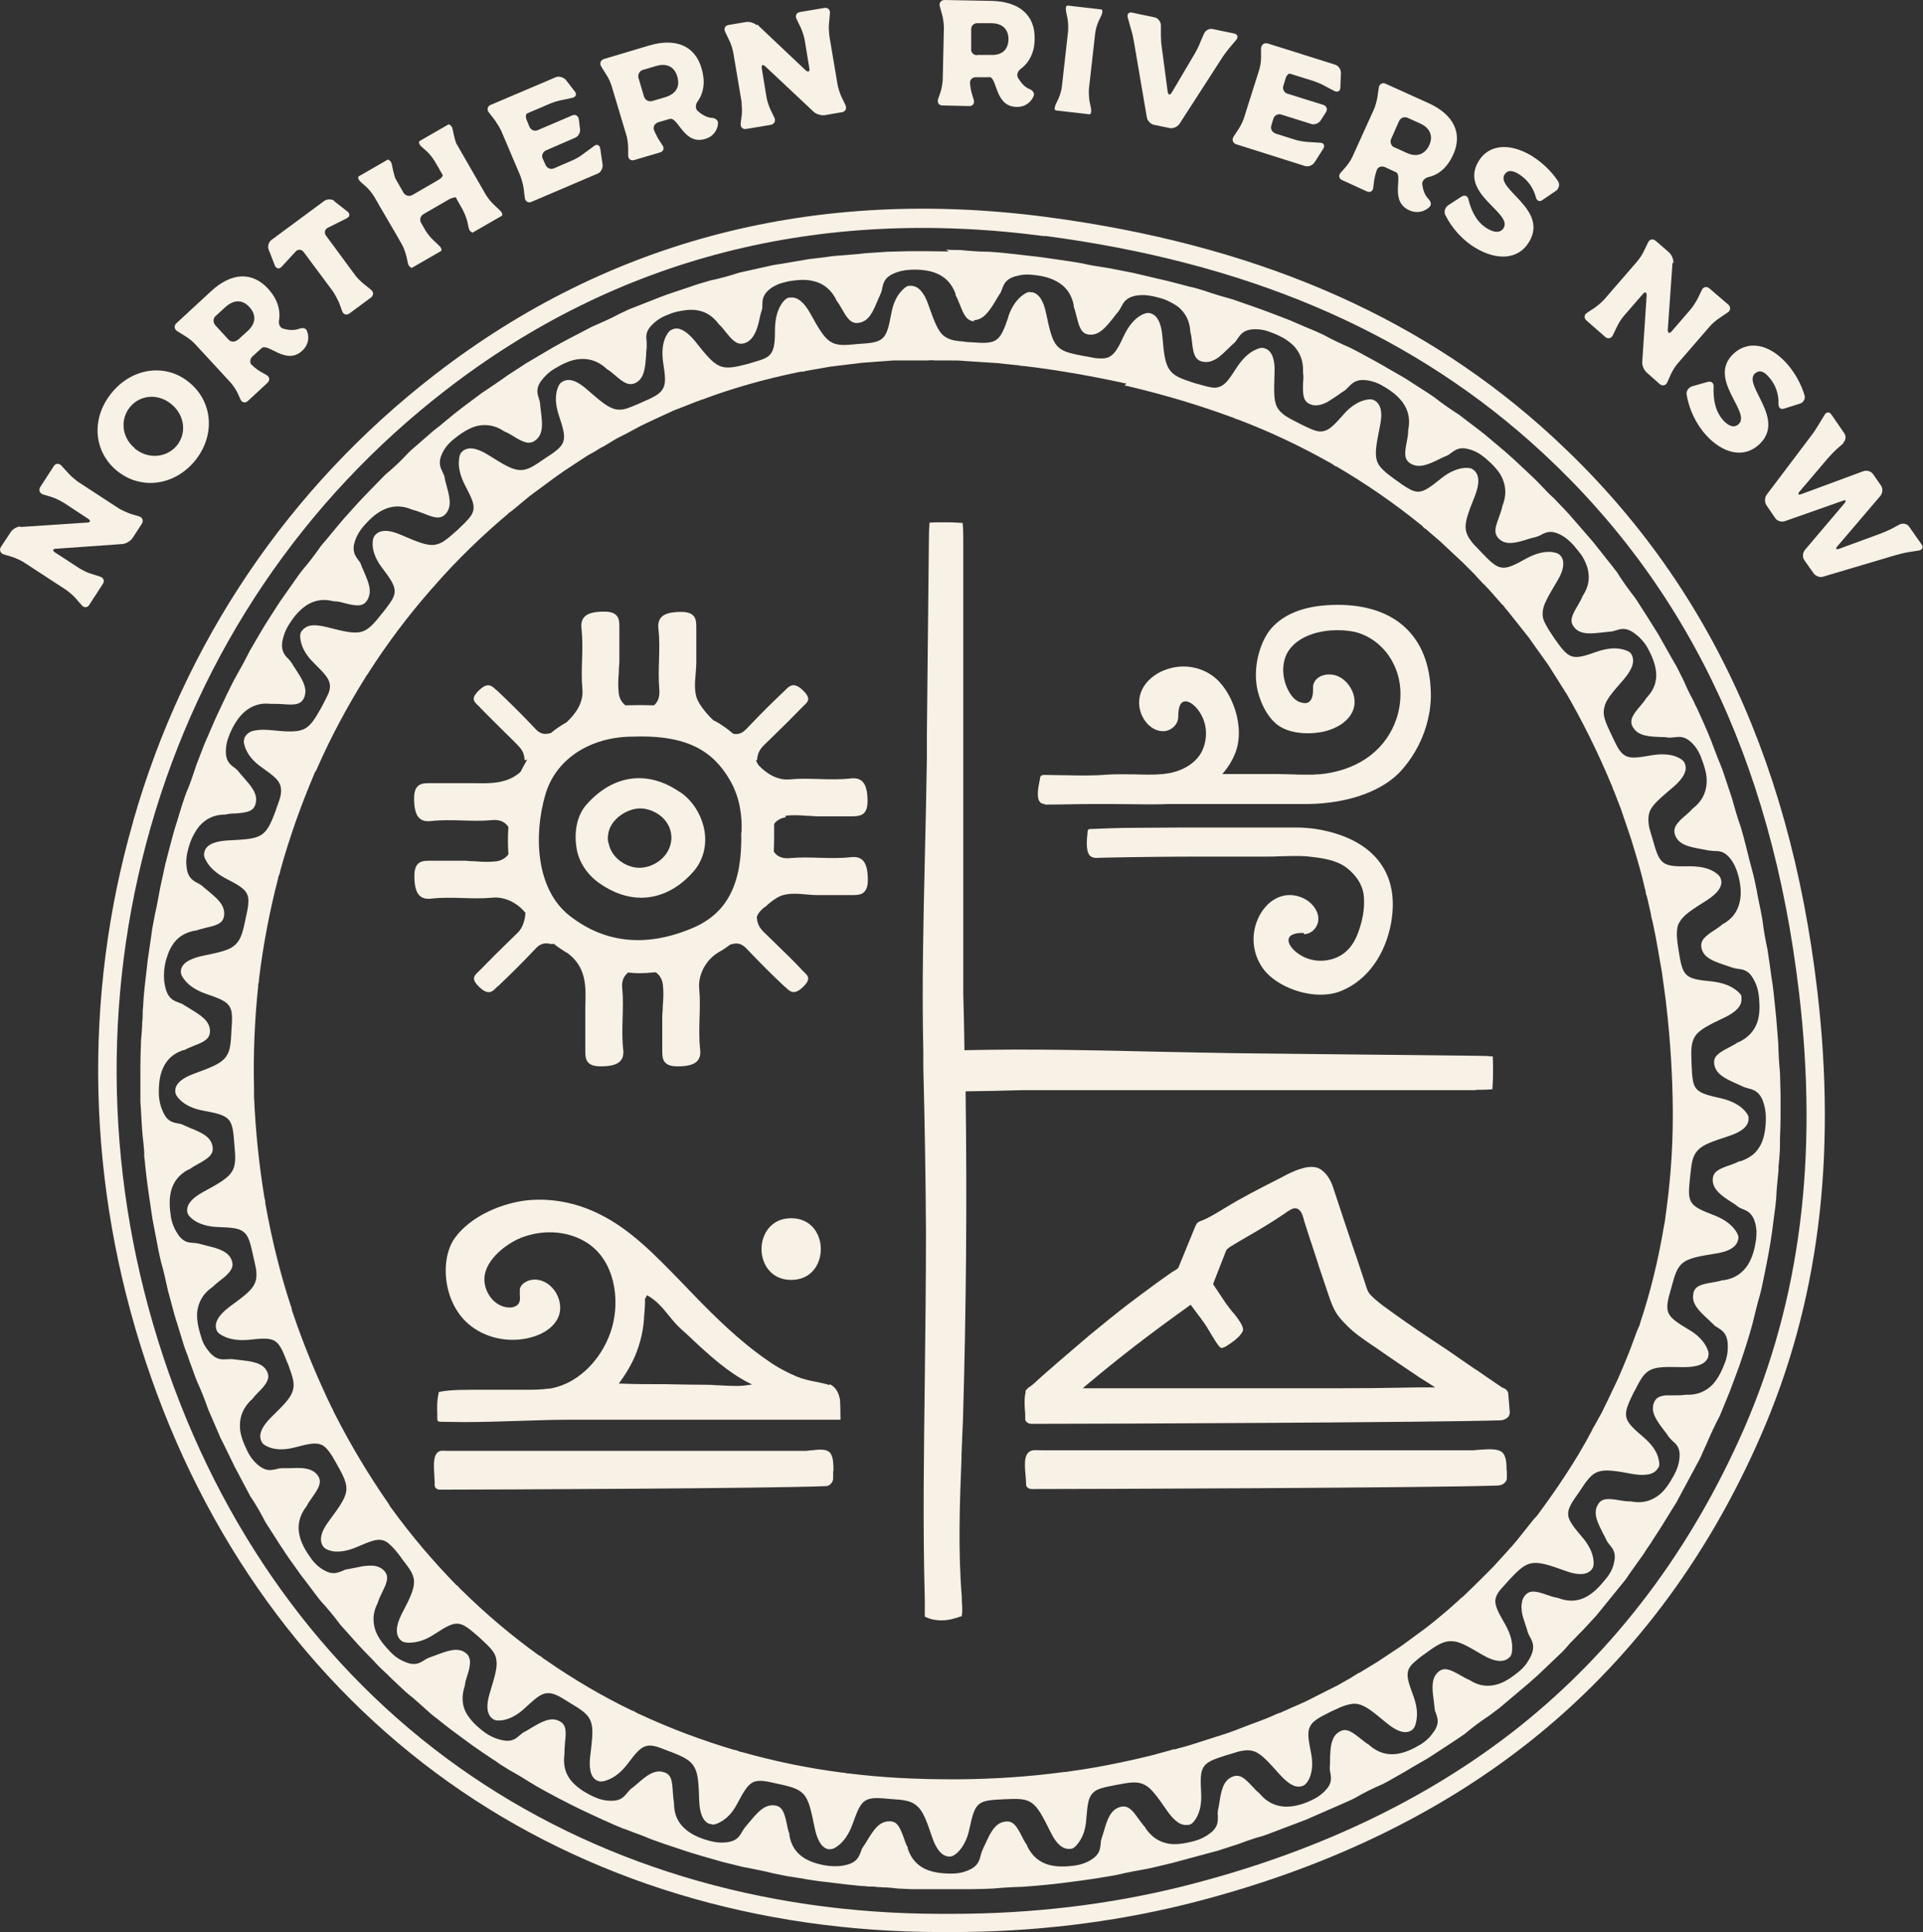
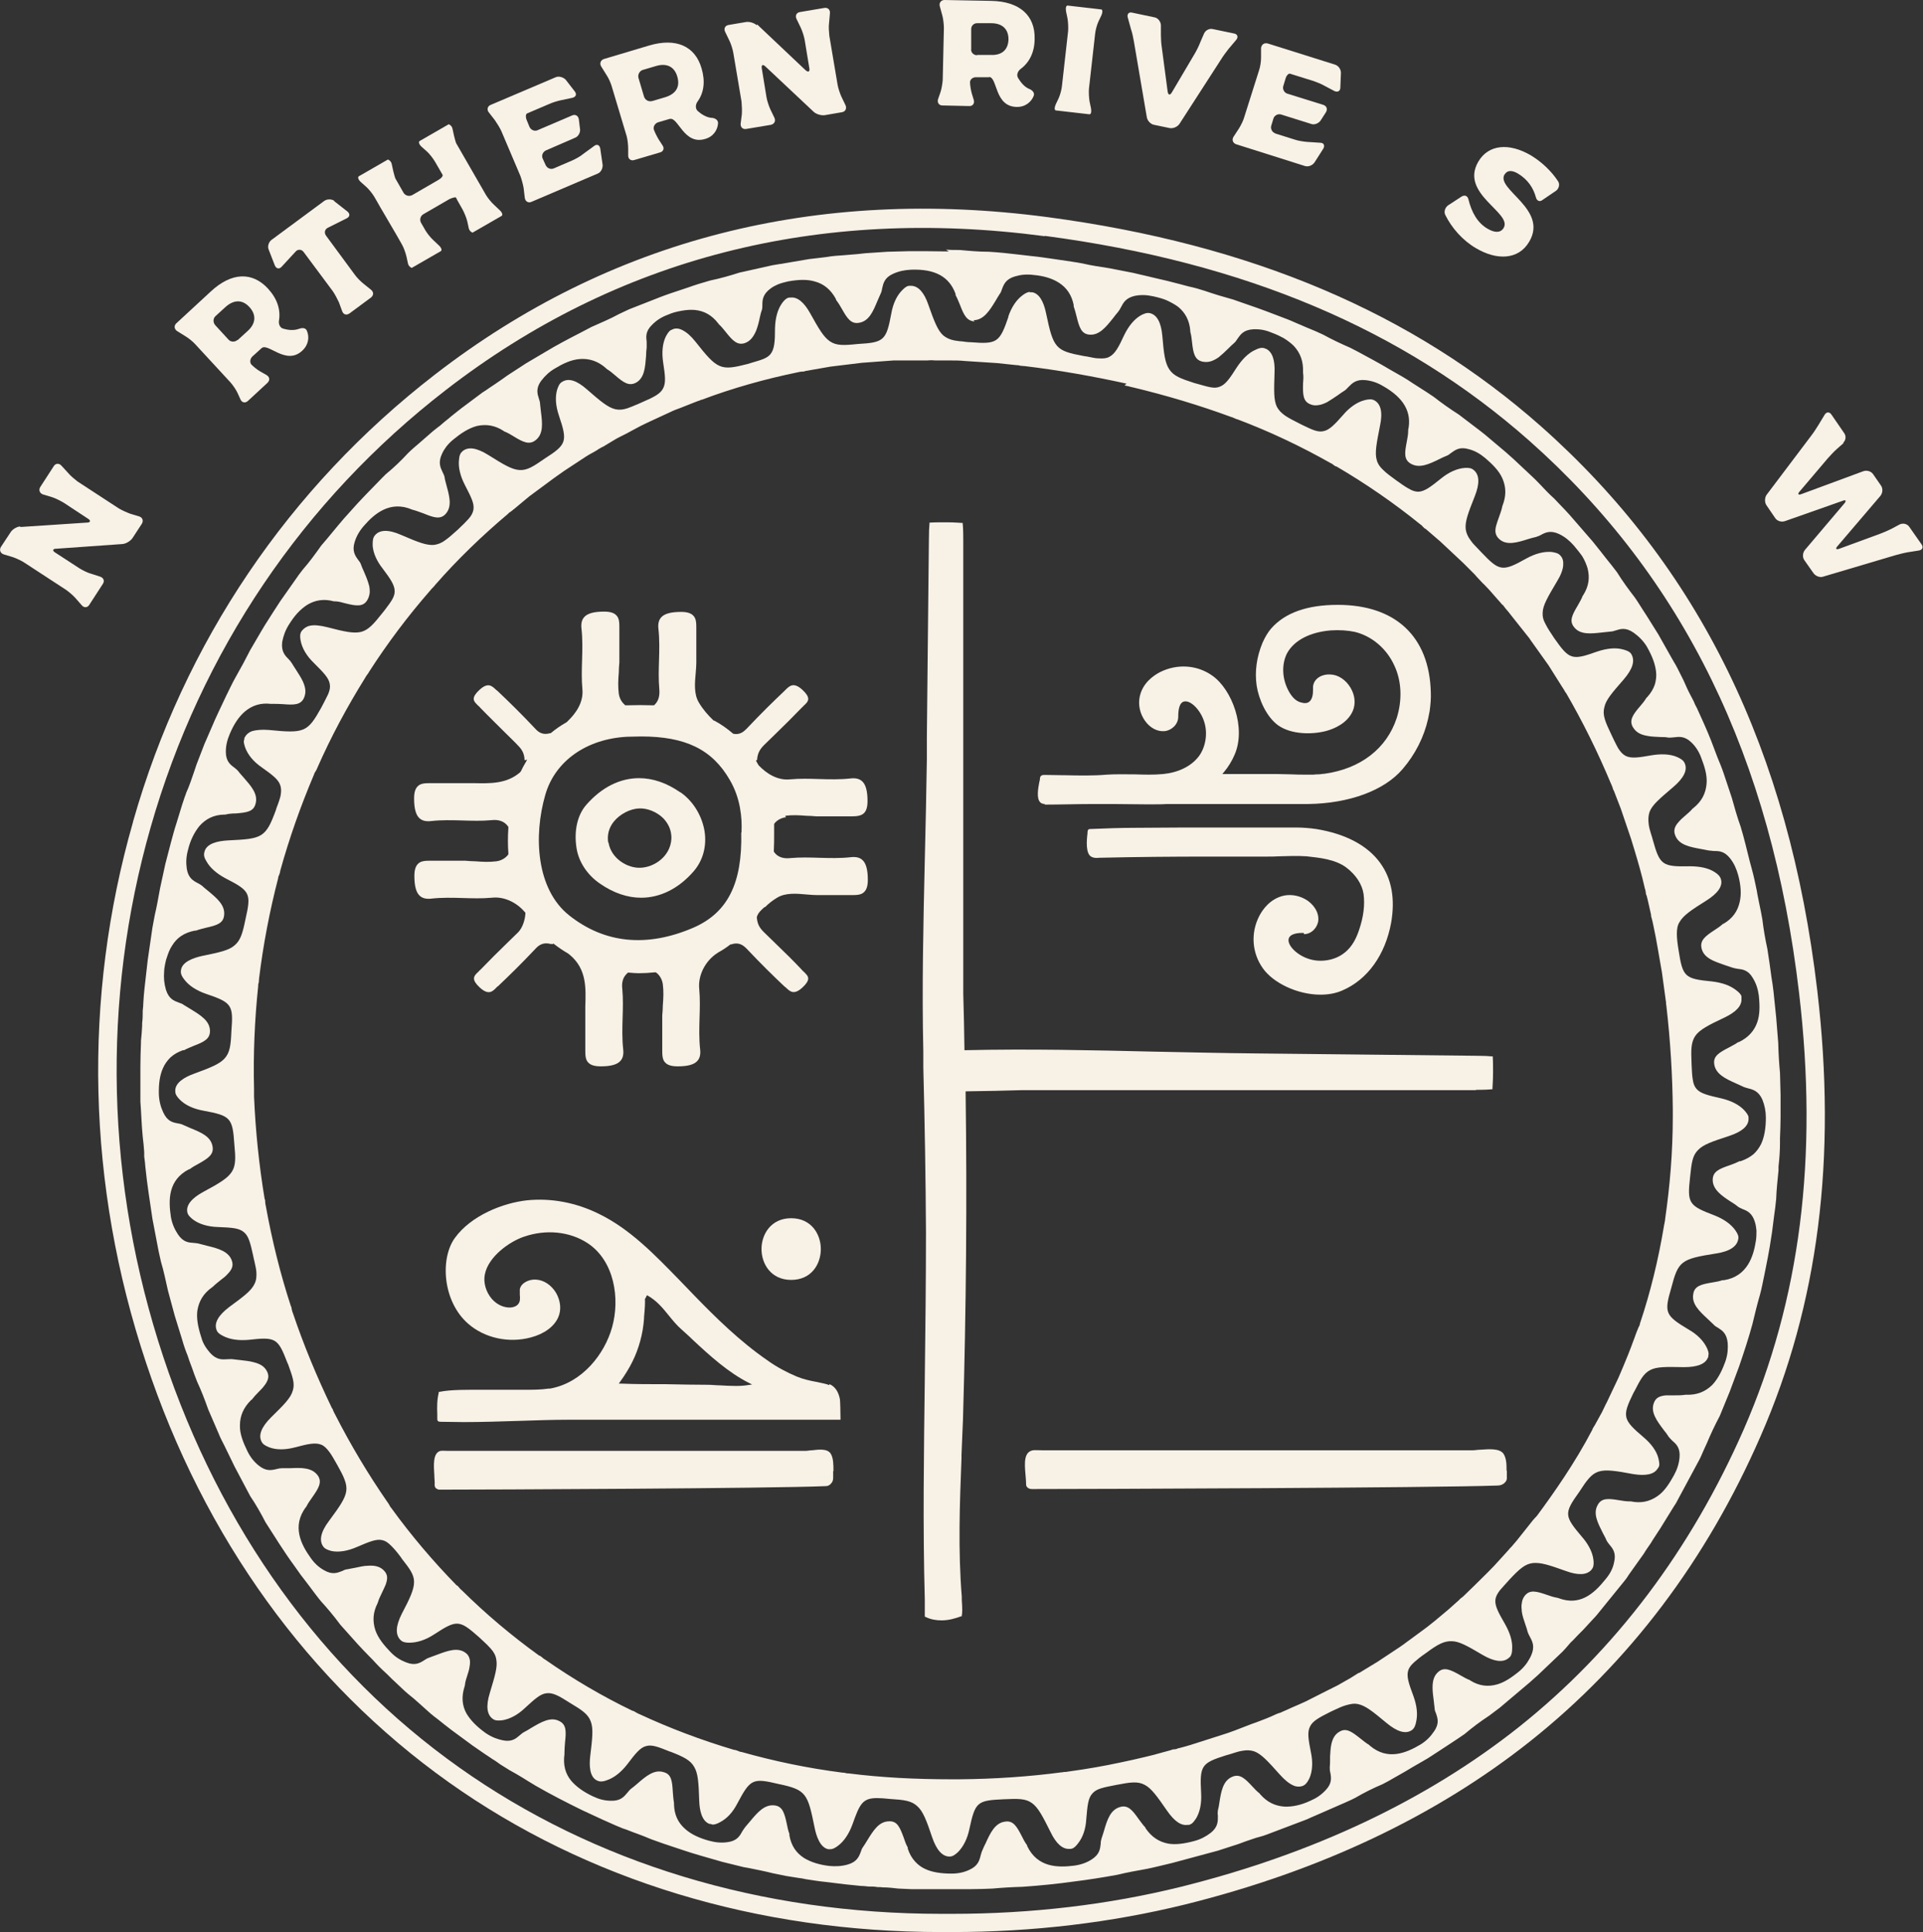
<svg xmlns="http://www.w3.org/2000/svg" viewBox="0 0 65.48 65.78" data-name="Layer 2" id="Layer_2">
  <rect x="0" y="0" width="65.48" height="65.78" fill="#333333" stroke="none" />
  <defs>
    <style>
      .cls-1 {
        fill: #f8f1e6;
      }
    </style>
  </defs>
  <g id="Content">
    <g>
      <path d="M32.31,8.56c-.27,0-.56-.01-.84-.01-.16,0-.33,0-.49,0l-.76.02-.75.05c-.17.02-.35.04-.52.05-.14.01-.32.03-.51.04-.09.01-.2.02-.3.04-.19.02-.39.05-.59.07l-.88.15s-.09.02-.13.02c-.08.01-.16.03-.24.04l-1.12.25c-.31.1-.66.2-1,.27-.25.07-.51.15-.76.24l-.6.2c-.11.04-.23.08-.33.12l-1.07.42-.34.16c-.31.17-.65.31-.94.44-.13.07-.27.14-.4.21-.39.2-.79.41-1.17.64l-.66.39-.63.41c-.14.1-.28.2-.43.3-.06.04-.12.08-.18.12-.08.06-.16.11-.24.16l-.71.53c-.15.12-.31.24-.46.37-.08.06-.15.12-.23.19-.03.03-.07.06-.1.08-.06.05-.13.1-.19.15l-.47.41c-.13.11-.26.22-.38.34-.23.25-.48.49-.75.71l-.14.14c-.36.37-.74.75-1.08,1.14-.28.3-.54.63-.8.94l-.18.21c-.22.31-.41.57-.63.82l-.13.17-.64.91-.24.37c-.05.07-.09.15-.14.22-.09.14-.18.28-.26.42l-.38.65-.24.46c-.08.15-.17.3-.25.45-.12.21-.22.43-.33.65l-.26.55c-.04.09-.08.17-.12.26-.02.05-.04.1-.06.14l-.3.69-.27.7c-.02.07-.05.14-.07.21-.09.26-.17.51-.28.75-.01.04-.03.09-.05.14-.03.09-.06.18-.09.27l-.19.62c-.07.21-.13.44-.19.66l-.19.73-.18.83c-.06.32-.11.62-.18.91l-.08.43-.16,1.1-.11.97c-.02.16-.03.33-.04.49,0,.09-.01.17-.02.26,0,.14,0,.28-.02.43v.09c-.01.17-.02.34-.04.51v.07c-.01.27-.02.54-.02.81,0,.1,0,.2,0,.31,0,.19,0,.39,0,.58v.3c.03.39.04.8.08,1.2.02.17.04.34.05.52v.15c.02.12.03.24.04.36l.05.44c.02.16.04.3.06.44l.13.88.21,1.1.08.36c.05.16.09.33.13.5l.11.49.23.85.26.84c.05.18.11.35.18.52.02.06.04.12.06.18.03.08.06.16.09.24.05.15.11.31.17.46.14.3.26.61.38.95l.35.81c.06.15.13.29.19.4l.36.74.53,1c.19.28.36.58.52.89.31.48.62.99.98,1.48l.22.31.23.3c.05.07.1.13.15.2.1.13.2.27.31.4.21.23.43.49.66.8l.59.66c.13.14.27.29.41.43.07.07.14.14.21.22.13.14.27.27.41.4l.13.13c.05.05.11.1.16.15.13.12.26.25.39.36.14.11.27.22.4.34l.38.34c.07.06.15.12.23.18.15.12.31.25.47.37l.72.53c.14.1.28.19.42.29l.21.14s.07.05.11.07c.07.05.14.09.2.14l.32.2c.15.08.3.17.45.26.05.03.11.07.16.1.09.06.19.11.28.17.52.3,1.07.58,1.58.83l.69.32c.15.07.3.13.45.2.08.03.16.07.24.1.1.03.2.07.3.11.06.02.12.05.19.07.16.06.32.12.48.19l.42.15.42.14c.08.03.16.05.24.08.2.07.41.13.61.19l.73.21.73.18.17.03c.29.06.56.11.83.18l.15.03c.1.02.19.04.29.06l.44.07c.08.01.16.02.23.04.21.03.43.07.64.09l.75.09c.16.02.33.03.49.05.08,0,.17.01.25.02.11,0,.22,0,.32.02.06,0,.13,0,.19.01.17,0,.34.02.51.04l.44.02c.1,0,.19,0,.28,0,.05,0,.1,0,.15,0h.87s.74,0,.74,0c.29,0,.52-.01.74-.02.33-.03.66-.05,1.02-.06.58-.04,1.18-.1,1.75-.18.49-.06.99-.14,1.48-.23.33-.08.66-.14,1-.2.25-.05.52-.12.86-.2l1.56-.42.71-.23c.16-.06.32-.12.48-.17.08-.03.15-.05.23-.07.08-.02.17-.05.25-.08l1.24-.47c.09-.03.18-.07.26-.11.05-.02.1-.04.14-.06l1.03-.45c.07-.03.15-.07.22-.1.04-.02.08-.04.12-.06.29-.17.61-.33.92-.46l.19-.1.58-.33c.08-.05.17-.1.25-.15.17-.1.35-.2.52-.3l.34-.22c.3-.2.62-.4.92-.61.26-.22.54-.43.83-.62l.36-.27,1.03-.87c.09-.08.18-.16.28-.25l.83-.79c.07-.07.13-.14.19-.21.05-.06.1-.12.16-.17.12-.13.24-.25.36-.37l.36-.39s.07-.07.1-.11l.95-1.17c.05-.06.1-.13.14-.2l.52-.73c.05-.09.11-.17.17-.26.04-.06.08-.11.11-.17.09-.14.19-.29.28-.43l.47-.76c.06-.08.1-.17.15-.26.02-.04.05-.09.07-.13l.57-1.06c.08-.14.15-.29.21-.44.04-.08.07-.16.11-.24.13-.31.27-.61.44-.93l.34-.83.32-.86c.16-.47.32-.95.45-1.43.08-.33.16-.67.26-1.01.06-.22.1-.45.15-.68l.04-.2c.05-.25.1-.5.14-.74l.08-.51.07-.55c.03-.19.05-.38.07-.57.01-.33.05-.66.08-.98v-.13c.03-.26.05-.53.05-.8v-.17c.01-.24.02-.48.02-.72,0-.09,0-.18,0-.26,0-.16,0-.32,0-.49l-.02-.75c-.03-.31-.05-.64-.06-1.02l-.07-.87-.09-.87c-.02-.16-.04-.33-.07-.49-.04-.32-.09-.65-.14-.97-.07-.32-.13-.66-.17-1-.03-.18-.07-.37-.11-.56-.02-.1-.04-.2-.06-.3l-.02-.12c-.05-.24-.1-.49-.17-.74l-.07-.26c-.1-.39-.19-.79-.31-1.18-.06-.16-.11-.33-.16-.49l-.14-.49-.28-.84c-.06-.18-.14-.37-.21-.54-.04-.1-.07-.19-.11-.29-.13-.36-.29-.73-.45-1.08-.05-.1-.09-.21-.14-.31-.04-.07-.08-.15-.11-.23l-.12-.23c-.08-.15-.15-.31-.22-.47l-.2-.4c-.04-.08-.09-.17-.14-.25-.03-.05-.05-.09-.08-.14l-.44-.78-.4-.64c-.04-.07-.09-.13-.13-.2-.09-.14-.18-.29-.28-.43-.21-.27-.42-.56-.6-.85-.12-.16-.24-.31-.37-.47-.06-.08-.12-.15-.18-.23l-.28-.35-.79-.91c-.11-.12-.22-.24-.34-.36-.06-.06-.12-.13-.18-.19-.17-.15-.33-.32-.48-.48-.08-.08-.16-.17-.25-.25l-.65-.61c-.09-.08-.18-.16-.27-.24l-.7-.59c-.06-.05-.13-.1-.19-.15l-.71-.54c-.3-.19-.58-.39-.85-.6-.16-.11-.33-.22-.49-.32-.08-.05-.17-.11-.25-.16-.2-.14-.42-.26-.63-.38l-.14-.08c-.35-.21-.71-.4-1.06-.59l-.27-.14c-.3-.13-.62-.28-.93-.45-.17-.08-.35-.16-.53-.23-.09-.04-.19-.08-.28-.12-.05-.02-.1-.04-.14-.06-.09-.04-.18-.08-.26-.11l-.42-.16c-.41-.16-.84-.31-1.25-.45l-.17-.06c-.33-.09-.66-.19-.98-.3-.18-.06-.36-.11-.55-.15-.1-.03-.2-.05-.3-.08l-.43-.11-.43-.1c-.08-.02-.17-.04-.25-.06-.16-.04-.32-.07-.47-.11l-.82-.16c-.31-.05-.61-.09-.9-.16-.25-.05-.51-.08-.76-.12l-.27-.04c-.23-.03-.46-.07-.69-.09-.14-.02-.29-.03-.43-.05-.34-.04-.7-.08-1.05-.1-.34,0-.67-.03-.99-.06h-.03c-.14,0-.29,0-.44-.01ZM33.15,10.9c.34,0,.55-.33.75-.66.05-.08.09-.16.14-.23.04-.05.06-.11.08-.17.06-.16.13-.34.44-.43.2-.06.4-.08.63-.05.35.03.64.12.86.26.27.17.44.42.51.76,0,0,0,.02,0,.03,0,0,0,.01,0,.02.04.11.07.23.1.35.09.36.16.58.42.61.35.04.58-.26.83-.57.05-.07.11-.14.16-.2.04-.05.07-.1.1-.16.08-.15.16-.32.48-.39.21-.04.41-.03.63.02.18.04.32.08.44.13.15.07.28.14.39.22.25.2.39.47.42.81,0,0,0,.02,0,.03,0,0,0,0,0,.01.03.11.05.24.06.36.04.37.09.6.35.66.1.02.19.02.29-.01.09-.03.17-.07.27-.14.11-.09.22-.19.33-.3.06-.06.13-.13.19-.18.05-.04.08-.09.12-.15.1-.14.2-.3.53-.32.21-.01.41.02.62.11.17.06.31.13.42.19.13.08.25.17.35.27.22.24.32.52.31.87,0,0,0,.02,0,.03,0,0,0,0,0,.01.02.12.01.25,0,.37-.01.37,0,.6.24.7.09.04.19.05.29.03.09-.01.19-.05.29-.1.12-.07.25-.16.37-.24.07-.05.15-.11.22-.15.05-.03.09-.08.14-.13.12-.12.25-.26.57-.23.2.02.4.08.6.2.71.4.99.89.86,1.5,0,0,0,.02,0,.03,0,0,0,0,0,.01,0,.12-.03.25-.05.37-.07.36-.1.59.13.73.3.18.63.02.98-.15.08-.04.16-.08.24-.11.06-.02.11-.06.16-.1.14-.1.29-.22.6-.13.2.05.38.15.56.3.22.19.47.42.59.7.13.3.13.6,0,.93,0,0,0,.02-.01.03,0,0,0,0,0,.01-.02.11-.07.23-.11.35-.03.09-.07.19-.09.27-.06.21-.03.35.1.47.25.23.61.12.99,0,.09-.03.18-.05.26-.07.06-.02.12-.04.17-.07.15-.08.32-.17.62-.03.19.09.35.22.5.39.1.12.2.24.29.37.09.15.14.28.18.41.08.32.04.61-.15.91,0,0-.01.02-.02.02,0,0,0,0,0,.01-.04.11-.11.22-.17.33-.19.32-.29.52-.12.73.21.27.59.22.96.18.09-.01.19-.02.28-.03.06,0,.12-.02.18-.04.16-.05.34-.11.61.08.18.13.32.27.44.46.2.35.29.61.32.86.02.15,0,.3-.04.44-.05.15-.14.3-.26.43,0,0-.01.01-.02.02,0,0,0,0-.01.01-.06.1-.14.2-.22.29-.24.28-.37.47-.24.7.1.17.25.26.49.3.14.03.29.03.45.04.09,0,.18,0,.27.02.06,0,.12,0,.19-.01.17-.02.36-.05.59.17.14.13.26.31.34.53.11.29.21.59.18.89-.03.33-.17.59-.44.81,0,0-.01.01-.02.02,0,0,0,0-.01,0-.07.09-.17.17-.26.25-.07.06-.15.13-.21.2-.15.16-.19.3-.13.46.12.33.49.4.87.47.09.02.18.03.26.05.06.01.12.01.19.02.17,0,.36,0,.56.26.13.17.21.35.27.57.09.34.11.64.05.9-.07.32-.24.56-.54.74,0,0-.02,0-.02.01,0,0,0,0-.01,0-.09.08-.19.15-.3.22-.31.2-.49.35-.43.61.04.18.16.31.39.42.13.06.28.11.42.16.08.03.16.05.24.08.06.02.12.03.18.04.17.02.36.04.52.32.11.18.17.37.2.59.04.39.03.66-.05.9-.1.3-.31.53-.62.68,0,0-.02,0-.03.01,0,0,0,0-.01,0-.09.07-.21.12-.31.18-.33.17-.53.29-.5.55.04.35.38.51.74.67.08.04.16.07.24.11.06.03.12.04.18.06.16.04.35.09.48.38.08.2.12.4.12.62,0,.35-.05.65-.16.89h0c-.07.14-.16.26-.26.35-.12.1-.27.18-.44.24,0,0-.02,0-.03,0,0,0,0,0-.01,0-.1.05-.22.1-.34.14-.35.12-.56.21-.57.48-.01.34.31.56.62.76.08.05.16.1.23.16.05.04.11.06.17.09.16.06.33.14.42.45.03.1.04.19.05.28,0,.11,0,.23-.02.35-.08.51-.28,1.21-1.09,1.34,0,0-.02,0-.03,0,0,0-.01,0-.02,0-.11.04-.24.06-.36.08-.36.06-.59.12-.63.38-.07.34.2.59.49.86.07.06.13.13.2.19.04.05.1.08.15.11.14.09.3.19.33.52.01.16.01.37-.08.63-.09.25-.23.57-.45.8-.24.23-.52.34-.87.33,0,0-.02,0-.03,0,0,0-.01,0-.01,0-.12.02-.24.02-.37.02-.1,0-.2,0-.29,0-.23.02-.35.09-.41.25-.13.32.1.62.34.94.06.07.11.14.16.22.04.05.08.09.13.14.13.11.27.24.24.57-.02.21-.08.4-.19.6-.14.25-.31.54-.56.71-.27.19-.57.25-.91.18,0,0-.02,0-.03,0,0,0,0,0-.01,0-.12,0-.24-.02-.36-.04-.36-.06-.59-.08-.72.15-.18.3,0,.63.17.97.04.08.09.16.12.24.03.06.07.11.11.16.11.13.23.28.15.6-.04.2-.13.38-.29.57-.4.5-.88.92-1.61.64,0,0-.02,0-.03-.01,0,0,0,0-.01,0-.12-.02-.24-.06-.35-.1-.35-.12-.57-.18-.74.02-.06.07-.1.16-.11.26-.02.09-.01.19,0,.3.02.14.07.28.12.43.03.09.06.17.08.26.02.06.05.11.08.17.08.15.17.32.04.62-.04.09-.09.17-.14.25-.07.1-.15.19-.24.27-.3.25-.54.4-.78.47-.32.09-.62.05-.91-.13,0,0-.02-.01-.02-.02,0,0,0,0-.01,0-.11-.04-.22-.11-.33-.17-.32-.18-.53-.28-.73-.11-.14.12-.2.28-.2.54,0,.14.02.29.04.44.01.09.02.18.03.26,0,.06.02.12.05.18.05.16.12.34-.07.61-.12.18-.26.32-.45.44-.52.31-1.13.55-1.73.05,0,0-.01-.01-.02-.02,0,0,0,0-.01-.01-.1-.06-.2-.14-.3-.22-.29-.23-.48-.37-.71-.23-.16.09-.25.25-.29.5-.02.12-.02.24-.03.35v.09c0,.09,0,.18-.01.27,0,.06,0,.12.02.19.03.17.06.36-.16.59-.15.16-.31.27-.52.36-.32.15-.61.21-.88.2-.32-.02-.59-.15-.82-.41,0,0-.01-.01-.02-.02,0,0,0,0,0-.01-.09-.07-.18-.16-.26-.25-.25-.27-.42-.43-.67-.33-.33.13-.39.51-.45.89-.01.09-.03.18-.05.26-.01.06-.01.12,0,.19,0,.17.01.37-.24.57-.17.13-.34.22-.56.28-.37.1-.65.13-.89.09-.32-.06-.57-.23-.77-.52,0,0,0-.02-.01-.02,0,0,0,0,0-.01-.08-.08-.15-.19-.23-.29-.21-.3-.36-.48-.62-.41-.34.09-.45.44-.56.82-.03.09-.05.17-.08.25-.02.06-.03.12-.03.19-.02.17-.04.36-.31.53-.17.11-.37.18-.6.21-.56.07-1.24.06-1.59-.66,0,0,0-.02-.01-.03,0,0,0,0,0-.01-.07-.09-.13-.21-.18-.31-.17-.33-.29-.53-.56-.49-.35.04-.51.39-.67.74-.04.08-.08.16-.11.24-.03.06-.04.12-.06.18-.04.16-.09.35-.38.48-.19.09-.39.13-.61.13h0c-.37,0-.66-.05-.88-.15-.14-.06-.26-.15-.36-.26-.11-.12-.19-.26-.25-.44,0,0,0-.02,0-.03,0,0,0-.01,0-.01-.06-.1-.1-.22-.14-.34-.13-.35-.22-.56-.49-.55,0,0,0,0,0,0-.35,0-.54.31-.75.65-.05.08-.09.15-.14.22-.04.05-.06.11-.08.17-.06.16-.13.34-.44.43-.21.06-.41.07-.63.05-.34-.04-.63-.13-.86-.27-.28-.18-.44-.43-.5-.77,0,0,0-.02,0-.03,0,0,0-.01,0-.02-.04-.11-.07-.23-.09-.35-.08-.36-.14-.58-.4-.62-.35-.05-.59.23-.84.53-.06.07-.12.14-.17.2-.04.05-.07.1-.11.16-.08.15-.18.32-.5.36-.21.03-.41.01-.63-.05-.33-.09-.61-.22-.81-.4-.25-.22-.37-.49-.38-.84,0,0,0-.02,0-.03,0,0,0-.01,0-.02-.02-.11-.03-.24-.04-.37-.02-.37-.05-.6-.3-.67-.33-.11-.61.13-.91.39-.07.06-.14.12-.21.17-.05.04-.09.09-.13.14-.11.13-.23.28-.55.27-.22,0-.41-.05-.62-.15-.32-.15-.57-.33-.74-.53-.2-.24-.28-.54-.23-.9,0,0,0-.02,0-.03,0,0,0,0,0-.01,0-.12.01-.24.02-.37.04-.36.05-.6-.19-.72-.3-.16-.62.03-.96.23-.08.05-.16.1-.24.14-.06.03-.1.07-.15.11-.13.11-.27.24-.59.17-.14-.03-.35-.09-.58-.25-.32-.23-.51-.44-.64-.65-.16-.28-.18-.59-.07-.93,0,0,0-.02.01-.03,0,0,0,0,0-.01.01-.12.05-.24.09-.36.03-.09.06-.19.07-.28.02-.11.02-.19,0-.26-.02-.08-.06-.15-.13-.2-.27-.21-.63-.07-.98.06-.09.03-.18.07-.27.1-.06.02-.11.05-.17.09-.14.09-.31.19-.61.07-.15-.06-.34-.15-.53-.35-.21-.22-.42-.46-.52-.75-.1-.31-.08-.61.08-.92,0,0,0-.02.01-.02,0,0,0,0,0-.01.03-.11.09-.22.14-.33.04-.09.09-.18.12-.26.08-.22.07-.35-.05-.48-.12-.13-.29-.19-.55-.17-.14,0-.29.04-.44.07-.09.02-.18.03-.26.05-.06,0-.12.03-.18.06-.16.06-.33.14-.62-.03-.18-.1-.33-.24-.46-.43-.3-.42-.65-1.06-.15-1.72,0,0,.01-.01.02-.02,0,0,0,0,0-.01.05-.1.13-.21.2-.31.21-.3.33-.5.19-.72-.2-.29-.57-.28-.96-.26-.09,0-.18,0-.27,0-.06,0-.12.01-.19.03-.17.04-.35.08-.6-.12-.16-.13-.29-.29-.39-.5-.13-.27-.26-.57-.25-.87,0-.32.12-.6.37-.85,0,0,.01-.01.02-.02,0,0,0,0,.01,0,.07-.09.15-.18.24-.27.07-.07.14-.14.19-.21.14-.18.17-.32.1-.47-.08-.17-.22-.27-.47-.33-.14-.04-.29-.05-.44-.07-.09-.01-.18-.02-.26-.03-.06-.01-.12,0-.19,0-.17.01-.36.03-.58-.21-.1-.12-.24-.28-.31-.55-.12-.37-.16-.65-.13-.89.05-.32.2-.58.49-.79,0,0,.02-.01.02-.02,0,0,0,0,.01,0,.08-.08.18-.16.28-.24.08-.06.16-.12.22-.19.16-.16.21-.29.16-.45-.1-.33-.47-.43-.84-.52-.09-.02-.18-.05-.27-.07-.06-.02-.12-.02-.19-.03-.17-.01-.36-.02-.54-.29-.12-.18-.2-.37-.24-.59-.09-.6-.09-1.25.6-1.62,0,0,.02,0,.03-.01,0,0,0,0,.01,0,.09-.07.2-.13.31-.19.32-.18.51-.31.47-.57-.05-.35-.39-.49-.76-.64-.08-.04-.17-.07-.25-.11-.06-.03-.12-.04-.18-.05-.17-.03-.35-.07-.49-.37-.09-.19-.14-.39-.15-.61-.01-.36.03-.66.14-.9.06-.14.15-.26.25-.36.12-.11.26-.19.43-.25,0,0,.02,0,.03,0,0,0,0,0,.01,0,.1-.06.22-.1.33-.15.34-.13.55-.23.55-.5,0-.35-.32-.54-.66-.75-.08-.05-.15-.09-.23-.14-.05-.04-.11-.06-.17-.08-.16-.06-.34-.12-.44-.44-.06-.21-.08-.4-.06-.63,0-.08.02-.16.03-.23.02-.08.03-.16.06-.23.05-.16.1-.29.18-.41.17-.28.42-.44.77-.51,0,0,.02,0,.03,0,0,0,.01,0,.01,0,.11-.04.23-.07.35-.1.36-.08.58-.15.61-.41.05-.35-.24-.59-.54-.84-.07-.06-.14-.11-.2-.17-.05-.04-.1-.07-.16-.1-.15-.08-.32-.17-.37-.49-.03-.21-.02-.41.04-.63.08-.34.22-.61.39-.82.22-.25.49-.38.83-.39,0,0,.02,0,.03,0,0,0,.01,0,.02,0,.11-.03.24-.04.36-.04.37-.03.6-.06.67-.32.1-.34-.15-.61-.41-.91-.06-.07-.12-.13-.17-.2-.04-.05-.09-.09-.14-.13-.14-.1-.29-.22-.29-.54,0-.22.05-.41.14-.62.14-.33.31-.58.51-.75.25-.21.54-.3.88-.26,0,0,.02,0,.03,0,0,0,.01,0,.02,0,.12,0,.24,0,.37.01.37.03.6.03.71-.21.08-.18.06-.35-.04-.57-.06-.13-.15-.26-.23-.39-.05-.08-.1-.15-.14-.22-.03-.05-.07-.1-.12-.15-.12-.12-.25-.26-.21-.58.04-.21.11-.4.23-.59.1-.16.19-.28.28-.38.11-.12.23-.22.34-.29.28-.17.58-.21.91-.12,0,0,.02,0,.03,0,0,0,0,0,.01,0,.12,0,.24.04.36.07.36.09.59.12.73-.1.05-.08.08-.17.09-.27,0-.09,0-.19-.04-.3-.04-.14-.1-.28-.16-.42-.04-.08-.07-.16-.1-.24-.02-.06-.06-.11-.1-.16-.1-.14-.21-.3-.11-.61.06-.19.16-.37.32-.55.34-.39.88-.87,1.64-.54,0,0,.02,0,.03.01,0,0,0,0,.01,0,.11.03.23.08.35.12.34.14.56.21.74.02.12-.13.17-.31.13-.56-.02-.14-.06-.29-.1-.43-.02-.09-.05-.17-.06-.26-.01-.06-.04-.12-.07-.18-.07-.15-.16-.32-.02-.62.04-.09.09-.17.15-.25.07-.09.15-.17.25-.25.22-.18.49-.37.79-.45.32-.07.62-.02.91.17,0,0,.02.01.02.02,0,0,0,0,.01,0,.11.04.22.11.32.17.31.19.52.29.73.13.28-.21.24-.58.19-.97-.01-.09-.02-.18-.03-.27,0-.06-.02-.12-.04-.18-.01-.05-.03-.09-.04-.14-.02-.11-.03-.27.12-.47.13-.17.28-.31.47-.42.25-.15.54-.3.86-.32.32-.02.61.08.87.31,0,0,.01.01.02.02,0,0,0,0,.01.01.1.06.2.14.29.22.28.24.46.37.7.25.3-.16.32-.54.35-.92,0-.1.01-.19.02-.28,0-.06,0-.12,0-.19-.02-.17-.05-.36.19-.59.15-.15.32-.26.54-.34.13-.06.28-.1.45-.13.16-.03.31-.04.45-.03.33.03.59.18.8.45,0,0,.01.02.02.02,0,0,0,0,0,.01.09.08.17.18.25.28.23.29.39.45.64.37.17-.06.29-.19.39-.43.05-.13.09-.28.12-.43.02-.09.04-.18.07-.26.02-.06.02-.12.02-.19,0-.17.02-.36.28-.55.08-.06.16-.1.25-.14.1-.04.21-.07.34-.1.39-.07.67-.07.91,0,.31.08.55.28.72.59,0,0,0,.02.01.03,0,0,0,0,0,.01.07.09.14.2.2.31.18.32.31.51.57.47.35-.05.49-.39.64-.75.04-.08.07-.17.11-.25.03-.06.04-.12.05-.18.04-.17.08-.36.37-.49.2-.09.39-.13.62-.14.81-.03,1.3.24,1.51.83,0,0,0,.02,0,.03,0,0,0,0,0,.01.06.1.1.22.15.33.13.34.23.55.5.56Z" class="cls-1" />
      <path d="M34.34,10.78c-.3.88-.39.94-1.28.87-.12,0-.22-.02-.31-.03-.08,0-.17-.02-.25-.03-.16-.03-.28-.09-.38-.17-.19-.17-.31-.48-.51-1.05-.14-.41-.34-.63-.57-.64h-.04s0,0,0,0h-.02s-.03,0-.03,0c-.09.01-.16.08-.23.15-.18.18-.31.45-.37.79-.17.92-.25.99-1.14,1.04-.48.05-.73.06-.95-.09-.22-.15-.38-.43-.67-.95-.21-.38-.44-.57-.67-.54h-.05s-.04.01-.04.01c-.08.03-.15.11-.2.18-.15.21-.23.5-.24.85,0,.46-.02.71-.15.88-.12.15-.31.2-.65.3l-.13.04c-.93.24-1.03.19-1.78-.76-.15-.19-.3-.32-.44-.39-.11-.06-.22-.07-.31-.04l-.09.04c-.07.04-.12.13-.17.22-.11.23-.14.53-.09.87.07.46.1.7,0,.89-.09.18-.29.29-.71.47-.11.05-.2.09-.28.12l-.07.03c-.05.02-.11.04-.16.06-.15.05-.28.06-.41.03-.25-.06-.49-.26-.96-.67-.35-.31-.63-.4-.85-.26-.09.05-.13.15-.17.27-.07.25-.05.54.06.87.3.89.27.99-.48,1.47-.39.27-.6.41-.87.39-.26-.02-.54-.19-1.05-.51-.4-.25-.69-.29-.88-.13-.07.06-.11.14-.12.29-.03.25.04.55.2.86.21.41.33.63.29.85-.02.1-.07.2-.17.31-.08.09-.19.2-.36.36-.18.16-.31.28-.43.36-.13.1-.25.14-.38.16-.26.02-.54-.09-1.12-.34-.43-.19-.73-.18-.89.01-.07.08-.08.18-.08.31,0,.31.18.62.33.81.28.37.42.58.42.79,0,.19-.12.35-.34.64l-.08.1c-.3.38-.47.57-.72.64-.25.06-.55,0-1.16-.16-.24-.06-.44-.08-.58-.05-.11.02-.2.08-.27.16l-.03.04-.02.04c-.03.08-.02.18,0,.28.05.25.2.51.45.75.33.33.51.51.54.72.02.11,0,.21-.06.35-.03.06-.06.12-.1.2l-.13.25c-.47.84-.57.88-1.78.76-.24-.02-.44,0-.58.04-.11.04-.19.11-.24.2l-.02.04v.04c-.04.08,0,.18.03.28.09.24.27.47.56.67.38.27.58.42.64.63.03.1.03.21,0,.36-.02.08-.05.17-.09.28-.03.07-.05.13-.07.2-.17.46-.28.69-.49.83-.22.14-.53.16-1.15.19-.33.02-.73.1-.79.4-.03.1,0,.2.07.31.12.22.35.42.65.58.84.43.88.51.68,1.39-.1.49-.17.72-.37.89-.19.17-.51.24-1.1.36-.32.07-.71.21-.73.51-.01.11.04.2.12.3.15.2.41.37.73.48.89.3.94.38.87,1.27-.02.48-.05.73-.23.93-.17.19-.47.31-1.04.52-.31.11-.67.31-.64.61,0,.1.07.19.16.28.18.18.46.31.8.37.92.17.99.24,1.05,1.14.09.93.03,1.04-1.05,1.62-.41.22-.6.46-.55.7.02.1.11.18.2.25.2.15.5.24.84.25.46.02.71.03.88.17.16.13.22.34.32.8.01.07.03.13.04.18.03.14.06.26.07.37.01.16,0,.29-.06.41-.11.24-.37.43-.86.79-.37.28-.52.54-.44.77.03.11.13.17.23.22.23.12.53.16.87.13.45-.05.71-.07.89.04.17.11.26.31.43.75l.02.04c.15.42.24.65.16.9-.07.25-.3.48-.74.91-.33.33-.44.61-.32.83.04.08.11.13.26.19.24.09.54.09.88,0,.45-.12.69-.17.89-.09.1.04.18.12.27.24.08.1.16.25.27.44.11.2.2.36.25.5.06.15.08.28.06.41-.04.25-.22.51-.59,1.01-.28.37-.34.67-.19.87.05.07.13.11.28.15.25.05.55,0,.87-.14.42-.18.66-.28.86-.23.1.02.19.08.3.19.09.09.19.2.33.39l.04.06c.26.33.41.53.41.78,0,.26-.14.56-.42,1.09-.21.42-.22.71-.04.89.08.08.19.09.3.09.26,0,.55-.09.84-.28.78-.51.86-.5,1.53.09.05.05.1.09.14.13.1.09.19.18.26.26.11.12.17.24.19.37.05.26-.05.57-.22,1.14-.14.45-.1.75.11.89.07.05.16.06.32.04.25-.04.52-.18.77-.42.34-.31.52-.48.74-.5.21-.02.4.08.79.33.4.24.62.38.71.64.09.25.05.57-.02,1.16-.04.32-.03.74.25.85.09.04.2.03.32-.02.24-.08.48-.27.69-.54.28-.37.44-.57.64-.62.2-.06.42.03.82.19h.01c.46.18.68.29.81.52.13.22.15.53.17,1.15.01.31.08.69.35.79h.04s.05.02.05.02c.08.01.18-.03.27-.08.23-.12.43-.33.59-.64.44-.83.52-.87,1.4-.66.48.1.72.18.88.38.16.2.23.52.35,1.11.06.3.19.67.46.73h.02s.01,0,.02,0h.04s0,0,0,0c.09,0,.18-.06.26-.12.2-.15.37-.4.49-.73.24-.67.33-.89.83-.89.12,0,.26.01.45.03.48.03.73.06.93.25.19.17.31.48.5,1.05.15.44.35.66.59.66h.01c.1,0,.18-.06.28-.15.18-.18.32-.45.39-.79.2-.92.26-.97,1.17-1.01.48-.02.74-.03.96.13.21.15.36.44.63.98.19.4.41.59.64.58h.05s.04-.01.04-.01c.08-.02.15-.1.21-.18.16-.2.26-.48.28-.83.04-.46.06-.71.21-.87.14-.16.36-.2.82-.29.47-.09.72-.13.96,0,.23.12.42.39.76.88.25.36.48.52.71.48h.05s.04-.02.04-.02c.08-.03.13-.12.19-.2.13-.22.19-.51.17-.86-.05-.94,0-1.02.86-1.29.11-.03.21-.06.3-.09.09-.03.17-.05.24-.06.16-.03.29-.02.41.02.24.09.46.33.87.79.16.18.32.31.46.37.11.05.21.05.31.02l.06-.03c.09-.06.14-.16.18-.24.1-.23.12-.54.05-.87-.09-.45-.13-.7-.03-.89.09-.18.28-.29.7-.5.21-.1.38-.18.52-.22.15-.04.27-.07.41-.04.25.05.49.24.97.64.36.3.65.39.86.25.09-.06.13-.17.15-.28.06-.25.03-.55-.09-.88-.16-.43-.24-.67-.18-.87.03-.1.09-.18.21-.29.09-.08.21-.18.4-.31.39-.29.61-.41.87-.4.25,0,.52.15,1.06.47.38.22.67.26.86.12l.07-.06c.05-.06.07-.16.07-.26.02-.26-.07-.55-.24-.85-.23-.4-.35-.62-.33-.83.01-.1.06-.2.15-.32.1-.11.21-.24.34-.38.33-.35.52-.52.78-.55.27-.03.57.07,1.13.27.41.15.7.14.86-.03l.03-.04.02-.03c.04-.07.04-.18.03-.27-.03-.31-.23-.61-.39-.79-.61-.72-.62-.8-.09-1.54.51-.79.61-.83,1.83-.6.43.07.71.01.83-.18l.03-.04.02-.04c.03-.08,0-.18-.02-.28-.06-.24-.24-.49-.5-.71-.72-.61-.74-.71-.35-1.51l.04-.07c.19-.37.3-.59.53-.71.23-.12.55-.11,1.13-.1h.03c.43,0,.71-.1.8-.31l.02-.04v-.04c.03-.08-.01-.18-.05-.27-.11-.23-.32-.45-.62-.62-.8-.48-.84-.57-.59-1.42.24-.92.33-.98,1.53-1.17.46-.07.71-.24.75-.49.02-.09-.01-.17-.1-.3-.15-.21-.39-.38-.72-.51-.87-.33-.92-.41-.82-1.3.05-.49.08-.73.27-.92.18-.19.48-.29,1.06-.48.42-.14.64-.32.66-.55v-.05s0-.04,0-.04c-.01-.08-.08-.16-.15-.24-.17-.18-.44-.32-.78-.4-.44-.1-.7-.16-.84-.32-.07-.08-.11-.18-.13-.33-.02-.12-.03-.27-.04-.52v-.02c-.02-.46-.02-.72.13-.94.15-.21.44-.36.99-.62.4-.19.59-.4.58-.63v-.05s0-.04,0-.04c-.02-.08-.1-.15-.18-.21-.2-.16-.48-.26-.83-.3-.92-.09-.99-.15-1.13-1.05-.04-.24-.06-.42-.06-.57,0-.16.02-.29.09-.4.13-.23.4-.41.91-.73.4-.25.57-.5.5-.73-.03-.1-.1-.17-.21-.24-.21-.14-.51-.2-.85-.2-.94.02-1.02-.04-1.26-.9-.02-.08-.04-.14-.06-.2-.04-.13-.07-.24-.08-.34-.02-.16-.01-.29.03-.41.09-.24.33-.44.81-.85.35-.3.49-.57.39-.8-.04-.1-.12-.15-.24-.21-.28-.13-.63-.11-.88-.07-.46.08-.7.12-.9.02-.09-.05-.17-.13-.25-.26-.04-.07-.08-.15-.13-.25-.03-.06-.06-.13-.1-.21-.21-.44-.31-.67-.24-.93.05-.25.25-.48.66-.95.31-.36.39-.64.26-.86-.05-.09-.17-.13-.28-.16-.25-.07-.55-.04-.88.07-.87.31-.95.28-1.47-.46-.12-.18-.22-.33-.29-.47-.08-.14-.11-.27-.1-.4.01-.25.17-.52.49-1.06.13-.21.2-.4.21-.55.01-.14-.02-.25-.1-.33-.07-.08-.17-.1-.3-.12-.25-.02-.54.05-.85.22-.82.46-.92.44-1.53-.2l-.21-.22c-.07-.07-.12-.13-.16-.19-.1-.13-.15-.25-.17-.38-.03-.26.08-.55.31-1.13.17-.43.16-.73-.04-.89-.07-.06-.15-.08-.31-.07-.25.02-.53.14-.8.36-.36.29-.56.44-.77.45-.1,0-.21-.03-.34-.11-.11-.06-.24-.15-.42-.28-.18-.13-.33-.24-.44-.35-.12-.11-.19-.22-.22-.34-.07-.24-.01-.55.11-1.16.1-.46.03-.75-.19-.87-.09-.05-.19-.04-.32-.01-.3.07-.57.3-.73.49-.31.35-.48.53-.69.57-.19.04-.38-.05-.71-.21l-.1-.05c-.22-.11-.37-.19-.49-.27-.14-.1-.22-.19-.28-.3-.11-.23-.1-.54-.08-1.16.02-.44-.08-.71-.28-.81l-.08-.03c-.08-.02-.17,0-.27.05-.29.12-.51.39-.65.6-.25.39-.39.6-.6.67-.18.07-.38,0-.74-.1l-.11-.03c-.47-.15-.7-.24-.85-.46-.15-.22-.19-.54-.24-1.14-.04-.47-.19-.73-.43-.78-.1-.02-.2.02-.31.08-.22.13-.41.36-.56.67-.19.41-.31.64-.51.74-.09.05-.2.06-.36.05-.11,0-.23-.03-.38-.06l-.13-.02c-.96-.18-1.03-.26-1.28-1.46-.09-.43-.25-.67-.47-.71h-.08s0-.01,0-.01c-.09,0-.18.06-.26.12-.2.15-.37.4-.48.73ZM38.29,13.12s.09.02.14.03c.04.01.08.02.11.03h.01c1.17.28,2.3.62,3.36,1.01.04.01.09.03.13.05.04.02.07.03.11.04,1.11.42,2.16.92,3.15,1.48.03.01.08.04.11.07.03.02.07.05.09.05h.01c.99.58,1.95,1.24,2.84,1.96.03.02.07.05.1.09.03.03.06.06.08.07h.01s.5.43.5.43l.79.74c.13.13.26.26.38.38h0c.07.08.14.16.21.23.04.04.07.08.11.11.06.07.13.13.19.2l.28.32s.06.07.09.1c.02.03.05.06.07.08h.01s.1.13.1.13c.07.08.13.15.18.22l.58.73s.06.07.08.11l.62.87.46.73s.05.07.07.11c.02.03.04.07.05.09h.01c.57.98,1.09,2.03,1.54,3.11.02.03.03.08.05.12.01.04.02.08.04.1h0s.24.62.24.62l.35,1.03c.04.12.07.24.11.36.13.43.26.88.36,1.33.02.04.02.09.03.13,0,.04.01.08.03.11h0c.06.23.1.44.15.65v.04c.02.06.03.13.05.19l.04.19c.05.23.09.45.13.68l.15.86.12.88s.01.09.02.14c0,.04,0,.08.01.11h0c.14,1.21.21,2.4.22,3.53,0,.04,0,.09,0,.14,0,.04,0,.08,0,.11,0,1.21-.1,2.38-.26,3.48,0,.04-.01.09-.02.13,0,.04-.02.08-.02.1h0s0,.01,0,.01c-.19,1.14-.46,2.26-.82,3.33,0,.05-.03.09-.05.13-.01.04-.03.07-.04.1-.04.1-.07.18-.1.27l-.02.05c-.06.16-.12.33-.19.5l-.16.39c-.05.12-.11.26-.17.4l-.37.78s-.04.09-.07.14c-.04.08-.08.17-.12.25l-.21.38s-.04.08-.07.12c-.02.03-.04.06-.05.1-.59,1.13-1.31,2.15-1.87,2.91-.02.03-.06.07-.09.1-.02.03-.05.05-.07.08h0s-.54.68-.54.68c-.06.07-.12.14-.18.21-.04.04-.07.07-.1.11l-.29.32c-.27.31-.57.59-.85.87-.12.12-.23.22-.35.34-.03.03-.06.06-.1.09-.04.03-.07.05-.09.08h0c-.13.12-.25.22-.37.33-.31.26-.62.53-.96.77l-.34.25s-.07.05-.11.08c-.08.06-.16.12-.25.18l-.71.47s-.07.05-.11.07c-.04.02-.07.04-.09.06h-.01c-.16.1-.31.19-.46.28h-.02c-.09.06-.18.11-.27.17l-.37.21c-.08.05-.17.09-.25.13-.05.03-.1.05-.14.07l-.77.39c-.17.08-.34.15-.5.22-.1.05-.2.09-.29.13-.04.02-.08.04-.13.05-.04.01-.07.03-.1.04-.23.11-.45.19-.66.27l-.17.06c-.1.04-.21.08-.31.12-.17.07-.34.13-.51.19l-1.25.4c-.09.03-.18.05-.28.08-.05.01-.1.03-.16.04-.03.02-.08.03-.13.03-.04,0-.08.02-.11.03l-.33.09c-.18.05-.36.1-.54.14-.28.07-.57.13-.85.19-.56.12-1.13.22-1.72.3-.04.01-.09.01-.13.02-.04,0-.08,0-.11.01h-.01c-1.13.15-2.31.23-3.5.24-.02,0-.04,0-.05,0-.03,0-.06,0-.09,0-.04,0-.09,0-.11,0h-.01c-1.25,0-2.4-.06-3.51-.2-.04,0-.08,0-.13-.02-.05,0-.08-.01-.11-.01-1.17-.15-2.31-.39-3.41-.7-.04,0-.09-.02-.13-.04-.04-.01-.07-.03-.11-.03h-.01c-1.11-.33-2.2-.74-3.23-1.22-.04-.01-.08-.04-.12-.06-.03-.02-.07-.04-.09-.05h-.02c-1.04-.5-2.04-1.09-2.97-1.74-.04-.02-.08-.05-.11-.08-.03-.02-.06-.05-.09-.06h-.01c-.93-.67-1.81-1.41-2.63-2.22-.04-.03-.07-.06-.1-.1-.02-.03-.05-.06-.07-.07h-.01c-.8-.82-1.55-1.7-2.23-2.64-.03-.03-.05-.07-.07-.11-.02-.03-.04-.07-.06-.09h0c-.65-.94-1.25-1.94-1.78-2.98-.02-.03-.04-.08-.06-.12-.01-.04-.03-.08-.05-.1h0c-.51-1.06-.96-2.14-1.33-3.24-.02-.04-.03-.09-.04-.14,0-.04-.02-.08-.03-.1h0c-.36-1.1-.64-2.24-.85-3.4-.01-.04-.02-.09-.02-.13,0-.04,0-.08-.02-.11h0c-.19-1.15-.31-2.32-.36-3.48,0-.04,0-.09,0-.14,0-.04,0-.08,0-.11v-.02c-.03-1.16.02-2.33.14-3.48,0-.04,0-.09.02-.13,0-.04.01-.08.01-.11h0s0-.02,0-.02c.14-1.15.36-2.3.65-3.42,0-.04.02-.09.04-.13.01-.04.03-.08.03-.1v-.02c.31-1.12.7-2.22,1.15-3.28.01-.04.03-.08.06-.12.02-.03.04-.07.05-.1h0c.47-1.07,1.02-2.09,1.63-3.07.02-.04.05-.08.07-.11.02-.03.05-.06.06-.09.63-.98,1.33-1.91,2.09-2.78.03-.04.06-.07.09-.1.03-.03.06-.06.07-.08h0c.76-.87,1.6-1.68,2.49-2.43.02-.03.07-.06.1-.08.03-.02.07-.05.08-.07h.01s.42-.35.42-.35c.08-.07.17-.14.27-.21l.69-.51c.11-.08.23-.16.34-.24l.73-.48c.08-.05.16-.1.24-.14.05-.03.09-.05.14-.08.03-.02.07-.05.11-.07.04-.02.07-.04.09-.05h.01s.38-.23.38-.23c.08-.05.16-.09.24-.13.05-.02.09-.05.14-.07.09-.05.19-.1.28-.15.16-.09.32-.17.49-.25l.78-.36c.1-.05.21-.09.32-.13l.48-.19s.08-.03.13-.05c.04-.01.07-.02.1-.04h.02c1.06-.4,2.17-.71,3.29-.94.04-.01.09-.02.13-.02.04,0,.08,0,.11-.02l.86-.15,1.07-.13,1.08-.08c.09,0,.19,0,.28,0,.05,0,.1,0,.16,0,.03,0,.08,0,.13,0,.04,0,.08,0,.12,0h.45c.09-.01.19-.01.28,0,.05,0,.1,0,.15,0,.11,0,.22,0,.32,0,.18,0,.36,0,.55.02l1.08.07.66.07s.09,0,.13.02c.04,0,.07.01.11.01h.02c1.18.14,2.35.35,3.49.6Z" class="cls-1" />
      <path d="M4.53,27.98c-1.72,6-1.57,12.37.44,18.4,1.98,5.97,5.55,10.91,10.31,14.29,4.7,3.34,10.5,5.1,16.77,5.1h.14c.08,0,.15,0,.23,0,2.75,0,5.42-.32,7.94-.94,4.59-1.14,8.54-3.01,11.75-5.56,3.36-2.67,6-6.16,7.84-10.38,1.97-4.5,2.6-9.46,1.93-15.17-.96-8.17-4.03-14.44-9.4-19.2-4.38-3.88-9.89-6.21-16.82-7.13-7.88-1.04-14.9.76-20.85,5.36-4.98,3.85-8.54,9.11-10.28,15.22ZM35.58,8.03c6.81.9,12.2,3.18,16.49,6.97,5.24,4.64,8.25,10.79,9.19,18.8.66,5.6.04,10.45-1.88,14.85-1.81,4.12-4.38,7.53-7.66,10.14-3.14,2.49-7.01,4.32-11.51,5.44-2.47.61-5.09.92-7.79.92-.08,0-.15,0-.23,0h-.14c-6.14,0-11.81-1.72-16.41-4.98-4.66-3.3-8.14-8.14-10.08-13.98-1.96-5.91-2.11-12.15-.43-18.03,1.71-5.98,5.19-11.13,10.06-14.89,5.81-4.49,12.67-6.25,20.38-5.23Z" class="cls-1" />
      <g>
        <path d="M26.94,43.57c.7,0,1.01-.55,1.01-1.05s-.32-1.05-1.01-1.05-1.01.55-1.01,1.05.32,1.05,1.01,1.05Z" class="cls-1" />
        <path d="M28.23,47.15s-.04-.01-.05-.02c-.13-.04-.26-.06-.39-.09-.22-.04-.44-.09-.66-.18-.33-.14-.68-.32-1.01-.56-.93-.64-1.76-1.46-2.45-2.17l-.55-.57c-.82-.84-1.66-1.72-2.73-2.24-.79-.39-1.63-.54-2.44-.46-.83.09-1.91.52-2.46,1.28-.51.7-.42,2.16.45,2.92.56.49,1.38.67,2.13.47.46-.12.8-.37.94-.69.11-.25.08-.55-.07-.82-.16-.27-.41-.44-.68-.46-.24-.02-.52.11-.56.33,0,.05,0,.11,0,.18.01.12.02.24-.06.33-.05.06-.14.1-.25.11-.23.01-.46-.09-.64-.29-.2-.23-.3-.56-.24-.84.12-.61.85-1.12,1.33-1.28.75-.26,1.56-.18,2.17.22.91.6,1.11,1.89.83,2.87-.25.89-1,1.88-2.11,2.08-.02,0-.04,0-.05,0-.27.04-.55.04-.82.04-.24,0-.48,0-.71,0-.11,0-.22,0-.32,0-.11,0-.24,0-.38,0h-.02c-.48,0-1.07-.01-1.46.07h-.03s0,.03,0,.03c-.06.24-.06.48-.05.73,0,.05,0,.09,0,.14,0,.03,0,.06.01.08.02.03.05.04.13.04.24,0,.5.01.76.01.6,0,1.23-.02,1.85-.04v-.04s0,.04,0,.04c.61-.02,1.19-.04,1.73-.04h9.25v-.04c0-.17-.01-.6-.02-.66-.05-.26-.17-.43-.35-.51ZM21.97,44.21l.06-.12c.33.18.54.44.75.7.13.16.26.32.42.46.13.12.26.23.39.36.59.55,1.21,1.11,1.9,1.46l.12.06-.14.02c-.12.02-.26.03-.41.03-.18,0-.36-.01-.53-.02-.14,0-.29-.02-.43-.02-.46,0-.92-.01-1.42-.02h-.09c-.47,0-.96,0-1.44-.02h-.08s.05-.07.05-.07c.34-.47.55-.9.68-1.38.07-.25.11-.5.13-.76v-.05c.03-.31.04-.52.03-.63Z" class="cls-1" />
        <path d="M28.38,50.08c0-.21,0-.44-.09-.59-.11-.18-.39-.15-.64-.12-.08,0-.15.02-.22.02h-12.03s-.09,0-.13,0c-.1,0-.2-.01-.27,0-.27.07-.23.5-.21.84,0,.12.02.23.01.31,0,.04.01.09.04.12h0s.07.05.11.05c1.58,0,11.35-.04,13.17-.12.07,0,.13-.03.18-.09.05-.05.07-.12.07-.19,0-.07,0-.15,0-.23Z" class="cls-1" />
        <path d="M44.4,31.8c.27,0,.47-.24.49-.47.02-.24-.11-.48-.35-.66-.24-.17-.55-.24-.83-.18-.47.11-.72.48-.83.69-.3.58-.25,1.26.12,1.78.35.5,1.18.9,1.96.9.26,0,.51-.04.74-.14.87-.37,1.47-1.22,1.67-2.31.14-.81.02-1.49-.37-2.03-.43-.6-1.19-1-2.19-1.16-.21-.03-.44-.05-.67-.05,0,0,0,0,0,0-.06,0-.11,0-.16,0-.82,0-1.64,0-2.43,0h-.03c-.94,0-1.91,0-2.86.01-.51,0-1.02.02-1.5.04-.05,0-.08,0-.1.02-.02.01-.02.04-.03.09v.04c-.03.24-.07.7.14.8.08.04.17.04.26.03,1.29-.03,2.55-.04,3.61-.04h2.07c.15,0,.31,0,.46-.01.3-.01.61-.02.92,0,.45.05.97.1,1.35.38.33.25.54.57.59.9.05.37,0,.78-.15,1.22-.08.24-.22.58-.52.8-.31.24-.78.32-1.17.2-.41-.12-.76-.46-.71-.69.04-.17.3-.21.52-.2Z" class="cls-1" />
        <path d="M35.56,27.39c.53,0,1.11-.02,1.7-.02h.05s0,0,0,0h.05c.1,0,.27,0,.48,0h.04c.85.01,1.68.02,1.83,0,.73,0,1.48,0,2.2,0,.8,0,1.63,0,2.44,0,.03,0,.06,0,.09,0h.06s0,0,0,0h.05c1.39-.02,2.59-.46,3.21-1.19.43-.5.73-1.09.87-1.72.02-.08.03-.17.05-.25.03-.22.05-.43.04-.65-.05-1.89-1.2-2.97-3.17-2.97-1.04,0-1.8.27-2.27.81-.11.13-.2.28-.29.48-.2.48-.27.98-.2,1.46.07.46.33,1.06.73,1.35.45.32,1.17.32,1.65.19.25-.07.7-.25.89-.67.11-.25.08-.55-.08-.81-.16-.26-.41-.43-.68-.44-.26-.02-.56.12-.59.41,0,.03,0,.06,0,.11,0,.15-.02.32-.13.41-.07.05-.16.06-.29.02-.15-.04-.28-.16-.39-.35-.25-.43-.27-.95-.07-1.33.24-.43.77-.71,1.48-.77.31-.02.58,0,.82.05.58.14,1.09.57,1.35,1.15.25.53.27,1.18.08,1.78-.34,1.04-1.23,1.73-2.46,1.9-.07,0-.14.02-.21.02-.05,0-.11,0-.16.01-.07,0-.15,0-.23,0-.18,0-.36,0-.53-.01-.15,0-.31-.01-.46-.01h-1.89l.06-.07c.15-.18.27-.38.36-.59.4-.92-.09-2.22-.76-2.69-.52-.37-1.2-.41-1.78-.12-.21.11-.59.36-.69.83-.06.27,0,.58.18.83.17.24.42.37.66.35.23-.02.47-.22.47-.49,0-.22.03-.48.2-.52.23-.05.57.3.69.71.12.39.04.86-.2,1.17-.26.33-.69.54-1.21.59-.32.03-.65.02-.97.01-.31,0-.63-.01-.94.01-.46.04-.94.03-1.41.02h-.06c-.21,0-.42-.01-.63-.01-.06,0-.12,0-.15.04-.02.02-.03.06-.03.1,0,.03-.01.06-.02.1-.04.21-.1.54.02.68.04.05.1.07.18.07Z" class="cls-1" />
-         <path d="M51.36,47.46c0-.1-.08-.18-.19-.22h-.01c-.31-.21-.62-.42-.92-.63h-.01c-.33-.23-.67-.46-1-.69-.52-.34-1.13-.75-1.72-1.17l-.11-.08c-.21-.15-.42-.3-.61-.47-.07-.07-.14-.13-.17-.18-.06-.08-.1-.22-.14-.35-.11-.32-.21-.64-.32-.96l-.02-.05c-.27-.8-.51-1.52-.75-2.25-.08-.25-.22-.46-.4-.59-.15-.11-.38-.13-.67-.04-.25.07-.48.19-.7.31l-.1.05c-.61.31-1.24.63-1.84,1l-.1.06c-.22.13-.44.27-.68.36h-.01s-.09.04-.12.07c-.03.03-.05.08-.07.12-.19.46-.38.92-.57,1.39-.02.05-.08.08-.18.14-.02.01-.04.02-.05.03-.08.06-.16.11-.24.17-.15.1-.29.21-.43.31-.27.2-.53.39-.78.58-.44.34-.9.71-1.36,1.09-.35.3-.69.59-.97.83-.18.16-.36.31-.54.47-.06.05-.12.11-.18.16-.11.1-.22.21-.35.3h-.01c-.05.05-.11.09-.12.14,0,.01,0,.02,0,.04h0s0,.01,0,.01c-.05.2-.03.52-.01.72,0,.08,0,.14,0,.17,0,.04.01.07.04.1.04.04.1.07.17.07,2.63,0,13.8-.05,15.97-.12.1,0,.2-.05.26-.11.03-.03.06-.09.06-.16l-.05-.61ZM41.6,45.89s.07-.02.11-.04h.01c.2-.13.48-.31.59-.52.03-.06.02-.15-.05-.27-.09-.15-.19-.29-.31-.42-.07-.09-.15-.19-.22-.29-.14-.21-.28-.42-.42-.63v-.02s.41-1.05.41-1.05c.02-.05.04-.1.06-.13h.01s.07-.06.1-.08c.21-.13.41-.24.61-.36.4-.23.82-.48,1.2-.74l.06-.04c.05-.04.1-.07.15-.1.05-.03.12-.07.19-.07.07,0,.13.04.18.1.06.08.09.19.12.29,0,.04.02.07.03.11.05.17.11.33.16.5.1.29.19.58.29.88l.02.07c.11.34.23.67.34,1.01.07.2.15.45.31.68.11.15.23.27.33.37.24.24.53.44.81.63l.15.1c.55.39,1.1.75,1.51,1.03.08.05.16.1.24.15l.28.18h-.62c-.93.02-1.89.03-2.83.03h-8.55l.09-.08c1.18-.99,2.14-1.73,3.55-2.74l.04-.02.02.03c.07.1.15.2.23.31.05.06.09.12.14.19.11.14.2.3.29.45.08.13.16.27.25.39.04.05.07.09.12.1Z" class="cls-1" />
        <path d="M51.3,50.07c0-.21,0-.43-.11-.59-.14-.18-.49-.15-.78-.13-.09,0-.18.02-.26.02h-14.49s-.1,0-.16,0c-.12,0-.25-.01-.33,0-.3.06-.29.4-.25.84.01.12.02.23.02.32,0,.04.01.07.04.1.04.04.09.06.16.06,1.91,0,13.67-.04,15.86-.12.1,0,.19-.04.25-.11.03-.03.07-.09.06-.17,0-.07,0-.15,0-.23Z" class="cls-1" />
        <path d="M50.24,37.1c.32,0,.47-.01.55-.02h.03s0-.04,0-.04c0-.07.02-.23.02-.55,0-.12,0-.39-.01-.5v-.03s-.04,0-.04,0c-.09-.01-.27-.02-.53-.02-2.5-.03-5-.05-7.5-.08-1.15-.01-2.31-.04-3.42-.06-2.12-.05-4.31-.1-6.46-.05h-.04s0-.04,0-.04c-.01-.63-.02-1.26-.04-1.89v-4.04c0-3.71,0-7.54,0-11.41,0-.32-.01-.47-.02-.54v-.03s-.04,0-.04,0c-.07,0-.21-.02-.5-.02h-.06c-.12,0-.39,0-.5.01h-.03s0,.04,0,.04c-.01.09-.02.27-.02.53-.02,2.24-.05,4.49-.07,6.74v.76c-.02,1.15-.04,2.3-.07,3.41h0c-.05,2.16-.1,4.37-.05,6.54v.53c.05,1.95.08,3.78.09,5.6,0,1.67-.02,3.35-.04,4.98v.03c-.03,2.46-.07,5,0,7.5,0,.1,0,.19,0,.28,0,.16,0,.24,0,.28v.02s.02.01.02.01c.18.09.37.12.55.12.25,0,.48-.07.67-.14h.02s0-.03,0-.03c.02-.07.02-.25,0-.52v-.11c-.13-1.59-.07-3.18-.01-4.72v-.11c.02-.4.03-.8.05-1.21.11-3.74.14-7.48.09-11.13v-.04s.04,0,.04,0c.66-.01,1.28-.02,1.89-.04h4.18c3.49,0,7.44,0,11.28,0Z" class="cls-1" />
        <path d="M26.74,27.77c.23-.03.47-.02.71,0,.11,0,.23.01.35.02.16,0,.32,0,.48,0h.02c.19,0,.42,0,.65,0h.03c.17,0,.34-.01.44-.11.08-.08.12-.21.12-.41,0-.34-.06-.57-.19-.68-.09-.08-.22-.11-.39-.09-.36.04-.72.03-1.07.02-.32-.01-.65-.02-.98.01-.45.05-.83-.22-1.06-.46l-.02-.02h0s-.03-.05-.03-.05h0s-.06-.11-.06-.11l.04-.02v-.02c.02-.23.11-.36.24-.49.13-.13.26-.25.39-.38.3-.29.6-.59.89-.89.02-.02.05-.04.07-.07.08-.07.15-.14.15-.23,0-.08-.06-.18-.19-.3-.3-.28-.44-.15-.59,0-.01.01-.03.03-.04.04-.38.36-.78.75-1.28,1.28-.1.1-.23.21-.44.17h-.01s0,0,0,0c-.2-.17-.42-.33-.65-.45h-.02c-.2-.19-.37-.39-.5-.61-.18-.29-.14-.68-.11-1.02.01-.12.02-.24.02-.34,0-.16,0-.32,0-.48,0-.22,0-.44,0-.66v-.03c0-.17,0-.34-.11-.44-.08-.08-.21-.12-.41-.12-.34,0-.57.06-.68.19-.08.09-.11.22-.09.39.04.36.03.72.02,1.07-.01.32-.02.65.01.98.02.23-.03.4-.15.52l-.03.03h-.04c-.28-.01-.57-.01-.9,0h-.04s-.03-.03-.03-.03c-.1-.09-.17-.22-.19-.37-.03-.23-.02-.47,0-.71,0-.12.01-.23.02-.35,0-.16,0-.32,0-.48,0-.22,0-.44,0-.66v-.03c0-.17,0-.34-.11-.44-.08-.08-.21-.12-.41-.12-.34,0-.57.06-.68.19-.08.09-.11.22-.09.39.04.36.03.72.02,1.07-.01.32-.02.66.01.98.05.47-.24.85-.49,1.09-.01.01-.03.03-.04.04l-.03.02c-.18.1-.35.22-.52.36h-.02c-.25.07-.39-.03-.5-.15-.5-.53-.9-.92-1.28-1.28-.01-.01-.03-.03-.05-.04-.15-.14-.28-.28-.58,0-.13.12-.19.22-.19.3,0,.09.08.16.15.23.02.02.05.04.07.07.29.3.6.6.9.9.13.13.26.25.38.38.13.13.21.25.23.46v.05s.09-.02.09-.02l-.05.09c-.07.12-.12.21-.16.3l-.03.04c-.46.4-1.03.38-1.58.37-.1,0-.2,0-.3,0-.15,0-.29,0-.44,0h-.04c-.19,0-.43,0-.66,0h-.03c-.17,0-.34,0-.44.11-.08.08-.12.21-.12.41,0,.34.06.57.19.68.09.08.22.11.39.09.36-.04.72-.03,1.07-.02.32.01.66.02.98-.01.25-.03.44.04.56.2l.02.03v.04c-.02.29-.02.57,0,.85v.04s-.02.03-.02.03c-.09.11-.23.19-.39.21-.23.03-.47.02-.71,0-.12,0-.23-.01-.35-.02-.15,0-.31,0-.46,0h-.02c-.21,0-.44,0-.66,0h-.03c-.17,0-.34,0-.44.11-.08.08-.12.21-.12.41,0,.34.06.57.19.68.09.08.22.11.39.09.36-.04.72-.03,1.07-.02.32.01.65.02.98-.01.41-.05.85.15,1.14.5h.01s0,.04,0,.04c-.01.2-.09.47-.24.63-.12.12-.25.24-.37.36l-.02.02c-.3.29-.6.59-.9.9-.02.02-.05.04-.07.07-.08.07-.15.14-.15.23,0,.08.06.18.19.3.3.28.44.15.58,0,.02-.02.03-.03.05-.04.38-.36.78-.75,1.28-1.28.11-.12.27-.23.53-.15v-.04s.01.04.01.04h.03s.03-.02.03-.02l.03.02c.17.13.32.23.46.31.04.03.07.05.09.07.56.48.53,1.12.51,1.74,0,.1,0,.2,0,.3,0,.16,0,.32,0,.49,0,.22,0,.44,0,.66v.03c0,.17,0,.34.11.44.08.08.21.12.42.12.34,0,.56-.06.67-.19.08-.09.11-.22.09-.39-.04-.36-.03-.72-.02-1.07.01-.32.02-.66-.01-.98-.03-.24.03-.41.16-.53l.03-.03h.04c.12.01.23.02.33.02.17,0,.35-.01.54-.03h.04s.03.02.03.02c.11.09.19.23.21.39.03.23.02.47,0,.71,0,.12-.01.23-.02.35,0,.16,0,.32,0,.48,0,.22,0,.44,0,.66v.03c0,.17,0,.34.11.44.08.08.21.12.42.12.34,0,.56-.06.67-.19.08-.09.11-.22.09-.39-.04-.36-.03-.72-.02-1.07.01-.32.02-.65-.01-.98-.05-.46.2-.96.62-1.23.01,0,.02-.01.03-.02.15-.08.28-.17.41-.27h.02c.26-.09.41.02.53.14.5.53.9.92,1.28,1.28.02.01.03.03.05.04.15.14.28.28.58,0,.13-.12.19-.22.19-.3,0-.09-.08-.16-.15-.23-.02-.02-.05-.04-.07-.07-.29-.31-.6-.61-.9-.9l-.02-.02c-.12-.12-.25-.24-.37-.36-.14-.14-.22-.26-.24-.5h0s0-.01,0-.01c.04-.15.16-.25.26-.34h.02c.13-.13.26-.23.41-.32.29-.18.68-.14,1.02-.11.12.01.24.02.34.02.15,0,.3,0,.45,0h.05c.2,0,.43,0,.65,0h.02c.17,0,.34,0,.44-.11.08-.08.12-.21.12-.41,0-.34-.06-.57-.19-.68-.09-.08-.22-.11-.39-.09-.36.04-.72.03-1.07.02-.32-.01-.66-.02-.98.01-.25.03-.44-.04-.55-.19l-.02-.03v-.04c.01-.21.01-.39.01-.56,0-.1,0-.2,0-.3v-.04s.02-.03.02-.03c.09-.11.23-.18.38-.2ZM25.24,28.34c.04,1.73-.46,2.73-1.63,3.24-1.58.68-3.02.54-4.23-.42-1.12-.89-1.22-2.7-.81-4.11.33-1.14,1.4-1.9,2.79-1.97.16,0,.32-.01.47-.01,1.51,0,2.42.44,3.02,1.48.37.63.42,1.3.4,1.76v.02s0,.01,0,.01Z" class="cls-1" />
        <path d="M23.16,26.97c-.46-.32-.93-.48-1.4-.48-.65,0-1.27.31-1.79.9-.31.35-.43.89-.34,1.47.07.47.36.92.8,1.22.46.32.94.48,1.4.48.64,0,1.27-.3,1.79-.9.32-.37.45-.86.37-1.37-.09-.53-.39-1.02-.82-1.32ZM20.71,28.68c-.04-.25.02-.5.19-.71.21-.26.56-.44.87-.45.28-.01.6.12.82.34.13.14.29.37.27.71-.04.58-.57.95-1.05.97-.44.02-1-.31-1.09-.86Z" class="cls-1" />
      </g>
    </g>
    <g>
      <path d="M.69,17.94l2.27-.15c.12,0,.14-.07.04-.13l-.82-.54c-.1-.06-.27-.15-.39-.19l-.33-.1c-.11-.04-.15-.15-.09-.25l.46-.71c.06-.1.18-.11.26-.02l.23.25c.08.1.23.22.32.29l1.41.92c.1.06.28.14.39.18l.3.09c.12.04.15.15.09.25l-.32.49c-.07.1-.22.19-.34.2l-2.26.16c-.12,0-.13.07-.03.13l.83.54c.1.06.27.15.39.18l.31.1c.12.04.16.15.09.25l-.46.71c-.06.1-.18.11-.26.01l-.21-.24c-.08-.09-.22-.21-.32-.28l-1.41-.92c-.1-.07-.28-.15-.39-.19l-.33-.1c-.11-.04-.15-.15-.09-.25l.33-.5c.06-.1.21-.19.33-.2Z" class="cls-1" />
-       <path d="M6.47,13.04c.8.68.86,1.83.14,2.68-.72.84-1.86.96-2.66.28-.79-.68-.84-1.81-.12-2.66.72-.85,1.86-.97,2.64-.3ZM4.58,15.26c.45.38,1.08.33,1.43-.08.35-.41.29-1.03-.16-1.41-.44-.38-1.06-.34-1.41.07-.35.41-.31,1.03.14,1.41Z" class="cls-1" />
      <path d="M8.92,11.84l-.32.29c-.09.08-.1.21-.04.28.07.07.2.18.31.24l.21.12c.1.06.12.17.03.26l-.67.62c-.09.08-.2.06-.25-.05l-.1-.22c-.05-.11-.16-.27-.24-.36l-1.2-1.3c-.08-.09-.23-.21-.33-.27l-.29-.18c-.1-.07-.11-.18-.03-.26l1.18-1.09c.7-.65,1.41-.68,1.95-.09.31.34.43.71.37,1.08-.02.12.03.25.15.28.14.04.34.07.51.01.11-.04.24-.06.29.06.09.21.06.48-.16.68-.55.51-1.16-.28-1.38-.09ZM8.09,11.58l.34-.31c.28-.25.31-.55.06-.82-.24-.26-.53-.25-.81,0l-.34.31c-.09.08-.09.22-.01.31l.45.49c.08.09.22.09.31.01Z" class="cls-1" />
      <path d="M11.37,6.84l.46.36c.1.08.08.18-.02.23l-.64.32c-.11.05-.14.17-.07.27l.98,1.33c.07.1.2.23.3.31l.25.2c.1.08.1.19,0,.27l-.73.54c-.1.07-.21.04-.25-.08l-.11-.3c-.05-.11-.14-.28-.21-.38l-.99-1.33c-.07-.1-.2-.1-.27-.02l-.48.52c-.08.09-.18.07-.23-.04l-.21-.54c-.05-.11,0-.26.09-.33l1.8-1.33c.1-.07.25-.07.35,0Z" class="cls-1" />
      <path d="M16.83,6.98l.18.17c.09.08.12.17.07.2l-.99.57s-.11-.04-.13-.16l-.05-.23c-.03-.12-.1-.29-.16-.4l-.09-.16c-.06-.1-.12-.21-.13-.24-.02-.03-.12,0-.23.05l-.88.51c-.11.06-.14.2-.08.3l.15.26c.06.1.18.25.27.33l.18.17c.09.08.12.17.07.2l-.99.57s-.11-.04-.13-.16l-.05-.23c-.03-.12-.09-.3-.15-.4l-.09-.16c-.06-.1-.15-.27-.22-.38l-.31-.53c-.06-.1-.16-.27-.22-.38l-.11-.19c-.06-.1-.18-.25-.27-.33l-.18-.16c-.09-.08-.12-.17-.07-.2l.99-.57s.11.04.13.16l.05.23c.03.12.06.23.07.25l.28.49c.06.1.19.14.3.08l.88-.51c.11-.06.17-.14.15-.18l-.15-.26-.11-.19c-.06-.1-.18-.26-.27-.34l-.18-.16c-.09-.08-.12-.17-.07-.2l.99-.57s.11.04.13.16l.05.23c.03.12.06.23.07.25l1.02,1.77c.06.1.18.25.27.33Z" class="cls-1" />
      <path d="M18.84,5.74l.65-.28c.11-.05.28-.14.37-.22l.37-.27c.1-.08.19-.03.21.09l.08.55c.01.12-.06.26-.17.3l-2.25.96c-.11.05-.21-.01-.23-.13l-.04-.34c-.02-.12-.07-.3-.11-.41l-.65-1.53c-.05-.11-.15-.27-.22-.37l-.21-.27c-.07-.09-.04-.21.07-.25l2.21-.94c.11-.05.26,0,.34.08l.31.4c.08.1.04.19-.08.22l-.38.08c-.11.02-.3.08-.41.13l-.75.32c-.05.02-.06.13-.01.24l.09.22c.05.11.18.16.28.11l1.17-.5c.11-.05.21.01.23.13l.04.33c.02.12-.06.26-.17.3l-.99.43c-.11.05-.16.18-.11.28l.1.22c.05.11.18.16.28.11Z" class="cls-1" />
      <path d="M22.83,4.04l-.41.12c-.11.03-.18.14-.16.24.03.09.11.25.17.35l.13.2c.07.1.03.21-.09.24l-.88.26c-.11.03-.2-.04-.2-.15v-.24c0-.12-.02-.31-.05-.42l-.51-1.7c-.03-.11-.11-.29-.18-.39l-.18-.29c-.06-.1-.02-.21.09-.25l1.54-.46c.91-.27,1.57.01,1.79.78.13.44.08.83-.14,1.13-.07.1-.08.24.01.32.11.1.28.21.45.23.12,0,.24.06.24.18-.01.22-.15.46-.44.54-.72.22-.92-.76-1.2-.68ZM22.21,3.44l.44-.13c.36-.11.52-.35.41-.71-.1-.34-.37-.46-.73-.35l-.44.13c-.11.03-.18.16-.15.27l.19.64c.04.12.16.18.27.15Z" class="cls-1" />
      <path d="M25.78.83l1.65,1.56c.09.08.15.05.13-.06l-.16-.97c-.02-.12-.08-.3-.13-.41l-.15-.31c-.05-.11,0-.21.12-.23l.83-.14c.12-.02.2.06.19.18l-.03.34c-.02.12,0,.32.01.43l.28,1.66c.02.12.08.3.13.41l.14.29c.05.11,0,.22-.12.24l-.58.1c-.12.02-.29-.03-.38-.11l-1.65-1.55c-.09-.08-.14-.05-.12.07l.16.98c.02.12.08.3.13.41l.14.29c.05.11,0,.21-.12.24l-.84.14c-.12.02-.2-.06-.19-.18l.04-.32c.01-.12,0-.31-.01-.43l-.28-1.66c-.02-.12-.08-.31-.13-.41l-.15-.31c-.05-.11,0-.21.12-.23l.59-.1c.12-.02.28.03.37.11Z" class="cls-1" />
      <path d="M33.68,2.63h-.43c-.12-.01-.22.07-.22.17,0,.1.03.27.06.38l.07.23c.03.11-.04.21-.16.2l-.91-.02c-.12,0-.18-.1-.15-.21l.08-.23c.04-.11.07-.3.08-.42l.04-1.77c0-.12-.02-.31-.05-.42l-.09-.33c-.03-.12.05-.21.16-.21l1.6.03c.95.02,1.49.49,1.47,1.29,0,.46-.18.81-.48,1.03-.09.07-.15.2-.08.31.08.13.2.29.36.36.11.04.21.13.17.24-.08.21-.29.39-.59.38-.75-.02-.64-1.01-.93-1.02ZM33.27,1.87h.46c.38.02.6-.17.61-.53,0-.35-.21-.55-.59-.55h-.46c-.12-.01-.22.08-.22.2v.67c-.02.12.08.22.2.22Z" class="cls-1" />
      <path d="M37.1,3.45l.05.24c.02.12,0,.21-.06.2l-1.13-.13c-.06,0-.06-.1-.01-.21l.1-.21c.05-.11.1-.3.11-.41l.21-1.87c.01-.12,0-.31-.02-.43l-.05-.24c-.02-.12,0-.21.06-.2l1.13.13c.06,0,.06.1.01.21l-.1.21c-.05.11-.1.3-.11.41l-.21,1.87c-.01.12,0,.31.02.43Z" class="cls-1" />
      <path d="M39.53.85v.33c0,.12.01.31.03.43l.2,1.51c.02.12.08.13.14.03l.78-1.32c.06-.1.15-.28.19-.39l.13-.3c.05-.11.18-.18.3-.15l.72.15c.12.02.15.12.08.21l-.27.32c-.07.09-.19.25-.25.35l-1.42,2.2c-.07.1-.21.16-.33.14l-.53-.11c-.12-.02-.23-.14-.25-.26l-.44-2.58c-.02-.12-.06-.31-.1-.42l-.11-.4c-.03-.11.04-.19.15-.16l.76.16c.12.02.21.14.22.26Z" class="cls-1" />
      <path d="M43.41,4.54l.67.21c.11.04.3.07.42.08l.46.03c.12,0,.16.1.1.2l-.3.47c-.07.1-.21.16-.33.12l-2.34-.74c-.11-.04-.15-.15-.09-.25l.19-.29c.06-.1.15-.27.18-.39l.5-1.58c.04-.11.07-.3.07-.43v-.34c.02-.12.11-.18.23-.15l2.29.72c.12.04.2.16.2.28l-.02.5c0,.12-.09.17-.2.12l-.34-.18c-.1-.06-.28-.13-.4-.17l-.77-.24c-.05-.02-.13.06-.16.18l-.07.23c-.04.11.03.24.14.27l1.22.38c.12.04.15.15.09.25l-.18.28c-.07.1-.21.16-.32.12l-1.02-.32c-.11-.04-.24.03-.27.14l-.07.23c-.04.11.03.24.14.27Z" class="cls-1" />
-       <path d="M47.55,5.87l-.39-.18c-.11-.05-.23-.01-.27.08-.04.09-.08.26-.1.38l-.03.24c-.01.12-.11.18-.23.12l-.83-.38c-.11-.05-.13-.16-.05-.25l.16-.18c.08-.09.19-.25.24-.36l.73-1.61c.05-.11.1-.29.12-.41l.05-.34c.02-.12.12-.18.23-.13l1.46.66c.87.39,1.17,1.04.84,1.76-.19.42-.48.68-.85.76-.11.03-.22.13-.2.25.02.15.07.34.19.47.08.08.15.2.06.29-.16.16-.42.24-.69.12-.69-.31-.2-1.18-.46-1.3ZM47.47,5.01l.42.19c.34.16.62.07.78-.26.14-.32.02-.59-.32-.74l-.42-.19c-.11-.05-.24,0-.29.11l-.27.61c-.05.11,0,.24.11.29Z" class="cls-1" />
      <path d="M51.23,5.94c-.3.51,1.5,1.18.84,2.29-.37.63-1.12.63-1.81.22-.45-.26-.83-.69-1.05-1.14-.05-.11,0-.25.1-.32l.46-.3c.1-.06.2-.03.23.09.11.45.31.81.66,1.01.24.14.44.14.54-.03.31-.52-1.51-1.16-.86-2.26.34-.58,1.04-.65,1.79-.21.38.23.71.55.93.89.06.1.02.24-.07.31l-.47.32c-.09.07-.19.03-.22-.09-.09-.33-.28-.61-.61-.81-.2-.12-.36-.12-.45.02Z" class="cls-1" />
-       <path d="M56.95,8.95l-.16,2.27c0,.12.05.15.13.06l.64-.74c.08-.09.18-.25.24-.36l.15-.31c.05-.11.17-.13.26-.05l.64.55c.09.08.08.2-.01.26l-.28.19c-.11.07-.25.19-.33.28l-1.1,1.27c-.08.09-.18.25-.23.36l-.13.29c-.05.11-.17.13-.26.05l-.44-.39c-.09-.08-.16-.24-.15-.36l.15-2.26c0-.12-.05-.14-.13-.05l-.65.75c-.08.09-.18.25-.23.36l-.14.29c-.05.11-.17.14-.26.06l-.64-.56c-.09-.08-.08-.2.02-.26l.27-.18c.1-.07.24-.19.32-.28l1.1-1.27c.08-.09.19-.25.24-.36l.15-.31c.05-.11.17-.13.26-.05l.45.39c.09.08.16.24.15.36Z" class="cls-1" />
-       <path d="M59.76,12.71c-.44.4,1.09,1.56.13,2.43-.54.49-1.25.27-1.79-.32-.35-.38-.59-.9-.67-1.39-.02-.12.07-.24.19-.28l.53-.15c.12-.03.2.03.2.15-.02.46.06.86.33,1.16.19.21.38.26.52.13.45-.41-1.1-1.55-.16-2.41.5-.45,1.19-.32,1.78.32.3.33.52.74.63,1.12.03.11-.05.24-.16.27l-.54.17c-.11.04-.19-.03-.19-.15.01-.34-.09-.67-.35-.95-.15-.17-.31-.22-.43-.11Z" class="cls-1" />
      <path d="M62.78,15.08l-.24.21c-.09.08-.22.22-.3.31l-.96,1.13c-.08.09-.05.13.06.09l2.11-.78c.12-.04.26,0,.33.1l.27.39c.07.1.06.25-.02.35l-1.46,1.71c-.08.09-.05.13.06.09l1.39-.51c.11-.04.29-.12.39-.17l.28-.15c.11-.05.25-.02.32.08l.42.6c.07.1.03.19-.09.21l-.38.06c-.12.02-.31.07-.42.1l-2.46.73c-.11.04-.26-.02-.33-.12l-.31-.44c-.07-.1-.06-.25.02-.35l1.34-1.58c.08-.09.05-.14-.06-.09l-1.96.69c-.12.04-.26,0-.33-.1l-.3-.44c-.07-.1-.06-.26,0-.35l1.54-2.04c.07-.09.18-.26.24-.36l.2-.33c.06-.1.16-.11.23-.01l.44.64c.07.1.05.25-.04.32Z" class="cls-1" />
    </g>
  </g>
</svg>